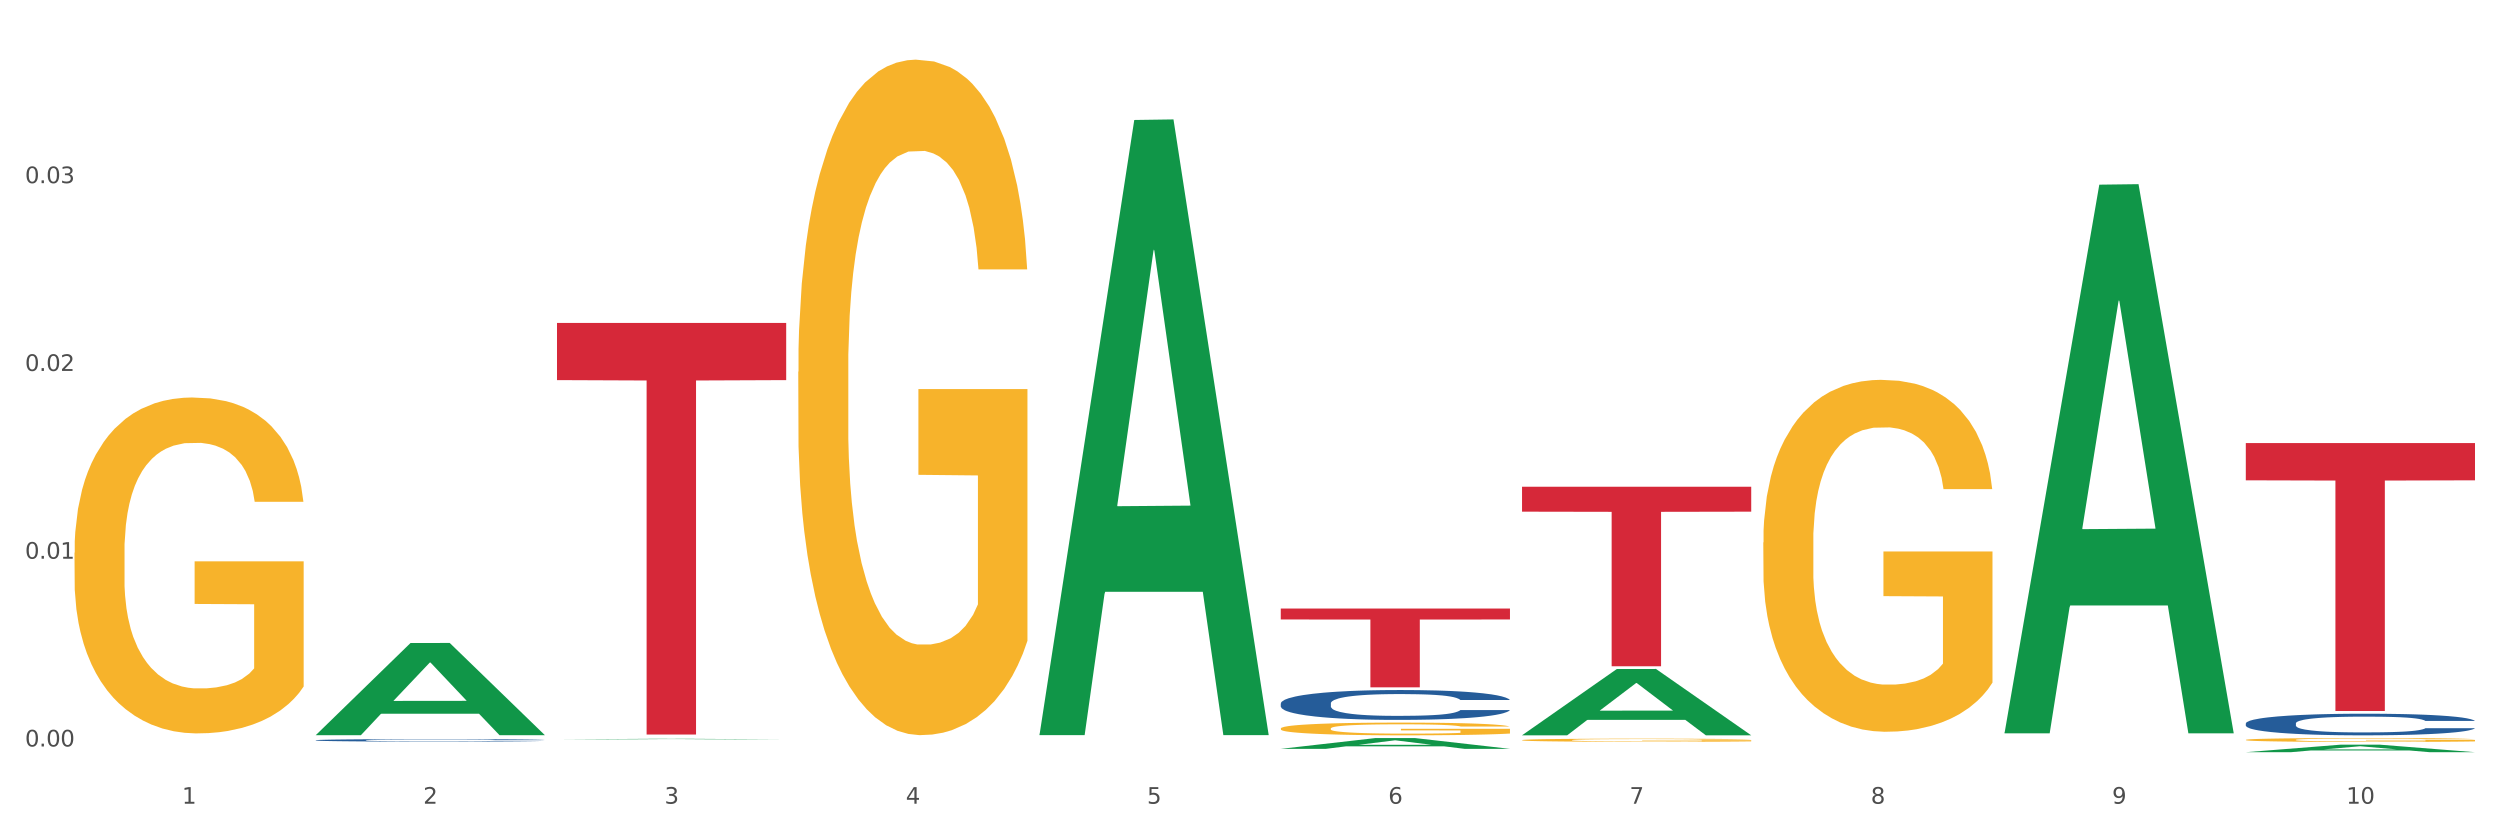
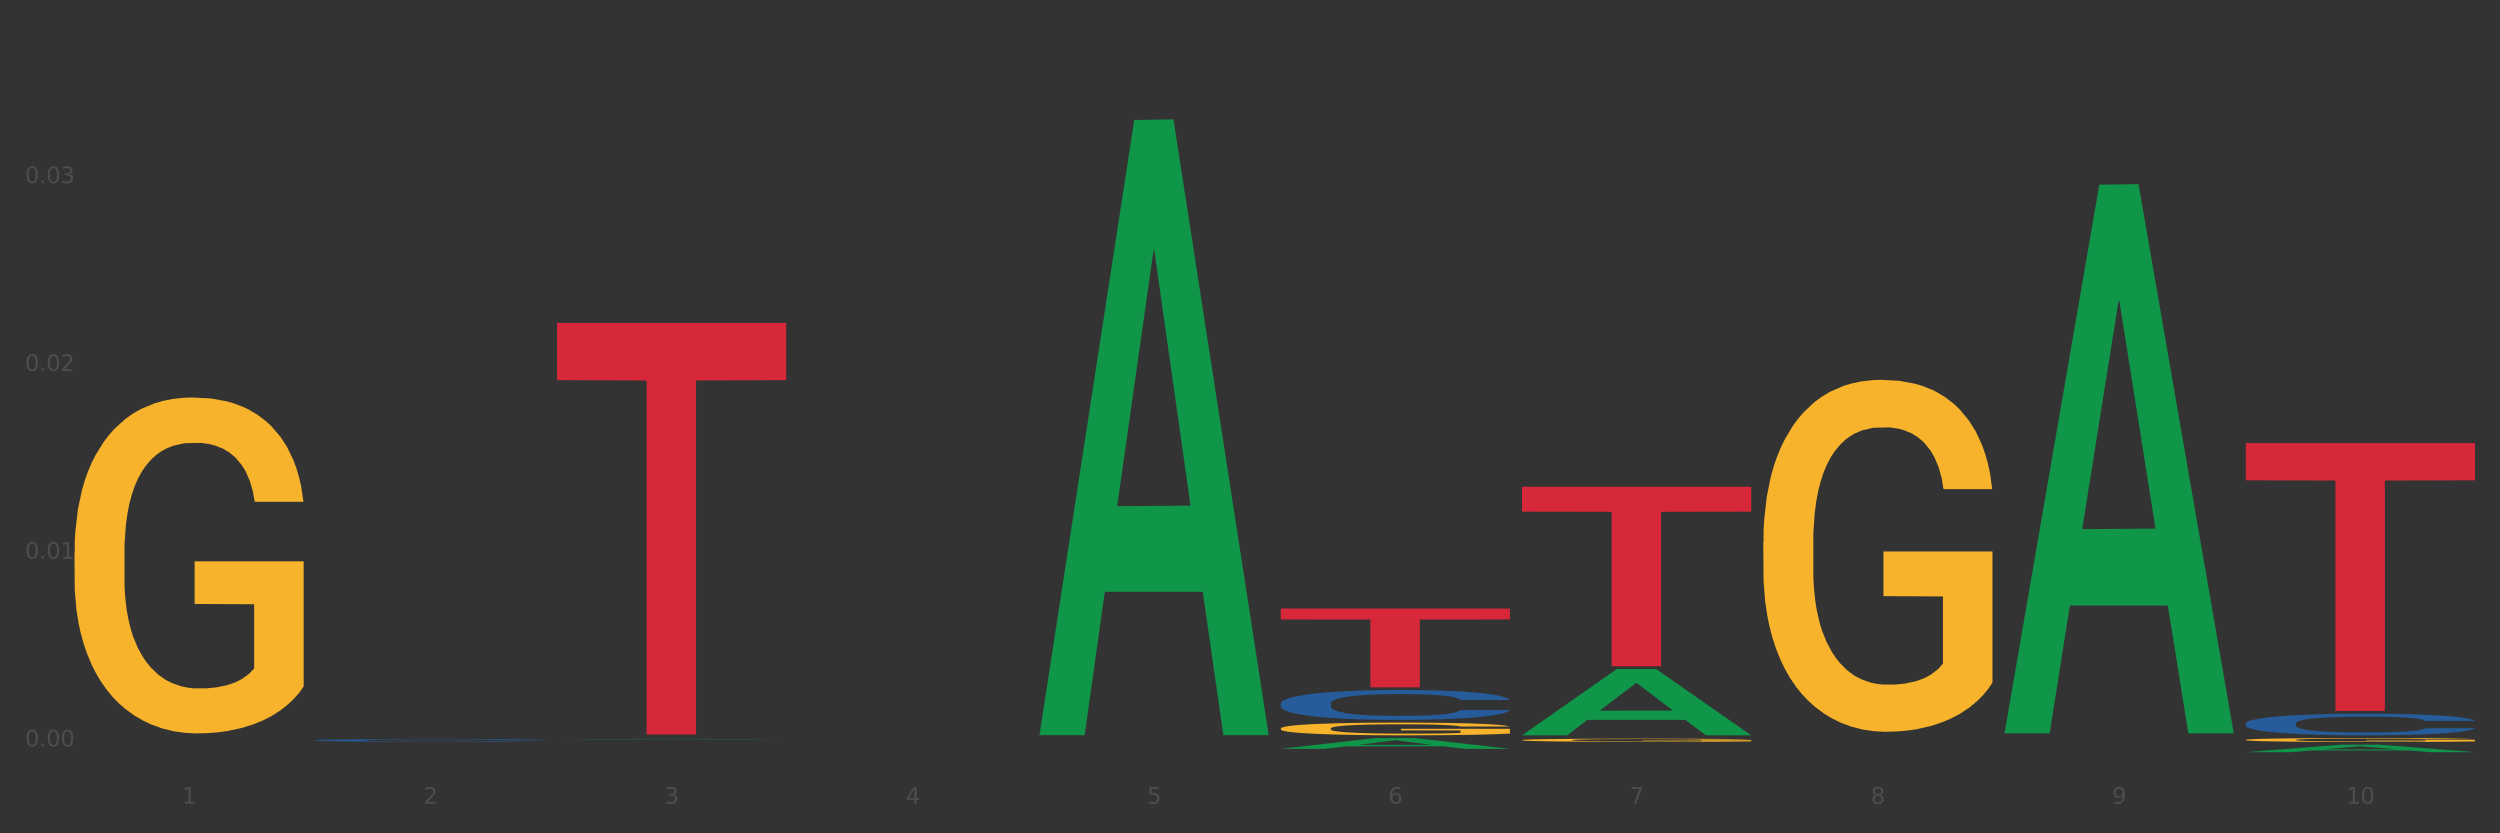
<svg xmlns="http://www.w3.org/2000/svg" xmlns:xlink="http://www.w3.org/1999/xlink" width="1080pt" height="360pt" viewBox="0 0 1080 360" version="1.1">
  <rect x="0" y="0" width="1080" height="360" fill="#333333" stroke="none" />
  <defs>
    <style type="text/css">*{stroke-linejoin: round; stroke-linecap: butt}</style>
  </defs>
  <g id="figure_1">
    <g id="patch_1">
-       <path d="M 0 360  L 1080 360  L 1080 0  L 0 0  z " style="fill: #ffffff; stroke: #ffffff; stroke-linejoin: miter" />
-     </g>
+       </g>
    <g id="axes_1">
      <g id="matplotlib.axis_1">
        <g id="xtick_1">
          <g id="text_1">
            <g style="fill: #4d4d4d" transform="translate(78.627 347.204) scale(0.096 -0.096)">
              <defs>
                <path id="DejaVuSans-31" d="M 794 531  L 1825 531  L 1825 4091  L 703 3866  L 703 4441  L 1819 4666  L 2450 4666  L 2450 531  L 3481 531  L 3481 0  L 794 0  L 794 531  z " transform="scale(0.016)" />
              </defs>
              <use xlink:href="#DejaVuSans-31" />
            </g>
          </g>
        </g>
        <g id="xtick_2">
          <g id="text_2">
            <g style="fill: #4d4d4d" transform="translate(182.851 347.204) scale(0.096 -0.096)">
              <defs>
                <path id="DejaVuSans-32" d="M 1228 531  L 3431 531  L 3431 0  L 469 0  L 469 531  Q 828 903 1448 1529  Q 2069 2156 2228 2338  Q 2531 2678 2651 2914  Q 2772 3150 2772 3378  Q 2772 3750 2511 3984  Q 2250 4219 1831 4219  Q 1534 4219 1204 4116  Q 875 4013 500 3803  L 500 4441  Q 881 4594 1212 4672  Q 1544 4750 1819 4750  Q 2544 4750 2975 4387  Q 3406 4025 3406 3419  Q 3406 3131 3298 2873  Q 3191 2616 2906 2266  Q 2828 2175 2409 1742  Q 1991 1309 1228 531  z " transform="scale(0.016)" />
              </defs>
              <use xlink:href="#DejaVuSans-32" />
            </g>
          </g>
        </g>
        <g id="xtick_3">
          <g id="text_3">
            <g style="fill: #4d4d4d" transform="translate(287.074 347.204) scale(0.096 -0.096)">
              <defs>
                <path id="DejaVuSans-33" d="M 2597 2516  Q 3050 2419 3304 2112  Q 3559 1806 3559 1356  Q 3559 666 3084 287  Q 2609 -91 1734 -91  Q 1441 -91 1130 -33  Q 819 25 488 141  L 488 750  Q 750 597 1062 519  Q 1375 441 1716 441  Q 2309 441 2620 675  Q 2931 909 2931 1356  Q 2931 1769 2642 2001  Q 2353 2234 1838 2234  L 1294 2234  L 1294 2753  L 1863 2753  Q 2328 2753 2575 2939  Q 2822 3125 2822 3475  Q 2822 3834 2567 4026  Q 2313 4219 1838 4219  Q 1578 4219 1281 4162  Q 984 4106 628 3988  L 628 4550  Q 988 4650 1302 4700  Q 1616 4750 1894 4750  Q 2613 4750 3031 4423  Q 3450 4097 3450 3541  Q 3450 3153 3228 2886  Q 3006 2619 2597 2516  z " transform="scale(0.016)" />
              </defs>
              <use xlink:href="#DejaVuSans-33" />
            </g>
          </g>
        </g>
        <g id="xtick_4">
          <g id="text_4">
            <g style="fill: #4d4d4d" transform="translate(391.298 347.204) scale(0.096 -0.096)">
              <defs>
                <path id="DejaVuSans-34" d="M 2419 4116  L 825 1625  L 2419 1625  L 2419 4116  z M 2253 4666  L 3047 4666  L 3047 1625  L 3713 1625  L 3713 1100  L 3047 1100  L 3047 0  L 2419 0  L 2419 1100  L 313 1100  L 313 1709  L 2253 4666  z " transform="scale(0.016)" />
              </defs>
              <use xlink:href="#DejaVuSans-34" />
            </g>
          </g>
        </g>
        <g id="xtick_5">
          <g id="text_5">
            <g style="fill: #4d4d4d" transform="translate(495.522 347.204) scale(0.096 -0.096)">
              <defs>
                <path id="DejaVuSans-35" d="M 691 4666  L 3169 4666  L 3169 4134  L 1269 4134  L 1269 2991  Q 1406 3038 1543 3061  Q 1681 3084 1819 3084  Q 2600 3084 3056 2656  Q 3513 2228 3513 1497  Q 3513 744 3044 326  Q 2575 -91 1722 -91  Q 1428 -91 1123 -41  Q 819 9 494 109  L 494 744  Q 775 591 1075 516  Q 1375 441 1709 441  Q 2250 441 2565 725  Q 2881 1009 2881 1497  Q 2881 1984 2565 2268  Q 2250 2553 1709 2553  Q 1456 2553 1204 2497  Q 953 2441 691 2322  L 691 4666  z " transform="scale(0.016)" />
              </defs>
              <use xlink:href="#DejaVuSans-35" />
            </g>
          </g>
        </g>
        <g id="xtick_6">
          <g id="text_6">
            <g style="fill: #4d4d4d" transform="translate(599.745 347.204) scale(0.096 -0.096)">
              <defs>
                <path id="DejaVuSans-36" d="M 2113 2584  Q 1688 2584 1439 2293  Q 1191 2003 1191 1497  Q 1191 994 1439 701  Q 1688 409 2113 409  Q 2538 409 2786 701  Q 3034 994 3034 1497  Q 3034 2003 2786 2293  Q 2538 2584 2113 2584  z M 3366 4563  L 3366 3988  Q 3128 4100 2886 4159  Q 2644 4219 2406 4219  Q 1781 4219 1451 3797  Q 1122 3375 1075 2522  Q 1259 2794 1537 2939  Q 1816 3084 2150 3084  Q 2853 3084 3261 2657  Q 3669 2231 3669 1497  Q 3669 778 3244 343  Q 2819 -91 2113 -91  Q 1303 -91 875 529  Q 447 1150 447 2328  Q 447 3434 972 4092  Q 1497 4750 2381 4750  Q 2619 4750 2861 4703  Q 3103 4656 3366 4563  z " transform="scale(0.016)" />
              </defs>
              <use xlink:href="#DejaVuSans-36" />
            </g>
          </g>
        </g>
        <g id="xtick_7">
          <g id="text_7">
            <g style="fill: #4d4d4d" transform="translate(703.969 347.204) scale(0.096 -0.096)">
              <defs>
                <path id="DejaVuSans-37" d="M 525 4666  L 3525 4666  L 3525 4397  L 1831 0  L 1172 0  L 2766 4134  L 525 4134  L 525 4666  z " transform="scale(0.016)" />
              </defs>
              <use xlink:href="#DejaVuSans-37" />
            </g>
          </g>
        </g>
        <g id="xtick_8">
          <g id="text_8">
            <g style="fill: #4d4d4d" transform="translate(808.193 347.204) scale(0.096 -0.096)">
              <defs>
-                 <path id="DejaVuSans-38" d="M 2034 2216  Q 1584 2216 1326 1975  Q 1069 1734 1069 1313  Q 1069 891 1326 650  Q 1584 409 2034 409  Q 2484 409 2743 651  Q 3003 894 3003 1313  Q 3003 1734 2745 1975  Q 2488 2216 2034 2216  z M 1403 2484  Q 997 2584 770 2862  Q 544 3141 544 3541  Q 544 4100 942 4425  Q 1341 4750 2034 4750  Q 2731 4750 3128 4425  Q 3525 4100 3525 3541  Q 3525 3141 3298 2862  Q 3072 2584 2669 2484  Q 3125 2378 3379 2068  Q 3634 1759 3634 1313  Q 3634 634 3220 271  Q 2806 -91 2034 -91  Q 1263 -91 848 271  Q 434 634 434 1313  Q 434 1759 690 2068  Q 947 2378 1403 2484  z M 1172 3481  Q 1172 3119 1398 2916  Q 1625 2713 2034 2713  Q 2441 2713 2670 2916  Q 2900 3119 2900 3481  Q 2900 3844 2670 4047  Q 2441 4250 2034 4250  Q 1625 4250 1398 4047  Q 1172 3844 1172 3481  z " transform="scale(0.016)" />
+                 <path id="DejaVuSans-38" d="M 2034 2216  Q 1584 2216 1326 1975  Q 1069 1734 1069 1313  Q 1069 891 1326 650  Q 1584 409 2034 409  Q 2484 409 2743 651  Q 3003 894 3003 1313  Q 3003 1734 2745 1975  Q 2488 2216 2034 2216  M 1403 2484  Q 997 2584 770 2862  Q 544 3141 544 3541  Q 544 4100 942 4425  Q 1341 4750 2034 4750  Q 2731 4750 3128 4425  Q 3525 4100 3525 3541  Q 3525 3141 3298 2862  Q 3072 2584 2669 2484  Q 3125 2378 3379 2068  Q 3634 1759 3634 1313  Q 3634 634 3220 271  Q 2806 -91 2034 -91  Q 1263 -91 848 271  Q 434 634 434 1313  Q 434 1759 690 2068  Q 947 2378 1403 2484  z M 1172 3481  Q 1172 3119 1398 2916  Q 1625 2713 2034 2713  Q 2441 2713 2670 2916  Q 2900 3119 2900 3481  Q 2900 3844 2670 4047  Q 2441 4250 2034 4250  Q 1625 4250 1398 4047  Q 1172 3844 1172 3481  z " transform="scale(0.016)" />
              </defs>
              <use xlink:href="#DejaVuSans-38" />
            </g>
          </g>
        </g>
        <g id="xtick_9">
          <g id="text_9">
            <g style="fill: #4d4d4d" transform="translate(912.416 347.204) scale(0.096 -0.096)">
              <defs>
                <path id="DejaVuSans-39" d="M 703 97  L 703 672  Q 941 559 1184 500  Q 1428 441 1663 441  Q 2288 441 2617 861  Q 2947 1281 2994 2138  Q 2813 1869 2534 1725  Q 2256 1581 1919 1581  Q 1219 1581 811 2004  Q 403 2428 403 3163  Q 403 3881 828 4315  Q 1253 4750 1959 4750  Q 2769 4750 3195 4129  Q 3622 3509 3622 2328  Q 3622 1225 3098 567  Q 2575 -91 1691 -91  Q 1453 -91 1209 -44  Q 966 3 703 97  z M 1959 2075  Q 2384 2075 2632 2365  Q 2881 2656 2881 3163  Q 2881 3666 2632 3958  Q 2384 4250 1959 4250  Q 1534 4250 1286 3958  Q 1038 3666 1038 3163  Q 1038 2656 1286 2365  Q 1534 2075 1959 2075  z " transform="scale(0.016)" />
              </defs>
              <use xlink:href="#DejaVuSans-39" />
            </g>
          </g>
        </g>
        <g id="xtick_10">
          <g id="text_10">
            <g style="fill: #4d4d4d" transform="translate(1013.586 347.204) scale(0.096 -0.096)">
              <defs>
                <path id="DejaVuSans-30" d="M 2034 4250  Q 1547 4250 1301 3770  Q 1056 3291 1056 2328  Q 1056 1369 1301 889  Q 1547 409 2034 409  Q 2525 409 2770 889  Q 3016 1369 3016 2328  Q 3016 3291 2770 3770  Q 2525 4250 2034 4250  z M 2034 4750  Q 2819 4750 3233 4129  Q 3647 3509 3647 2328  Q 3647 1150 3233 529  Q 2819 -91 2034 -91  Q 1250 -91 836 529  Q 422 1150 422 2328  Q 422 3509 836 4129  Q 1250 4750 2034 4750  z " transform="scale(0.016)" />
              </defs>
              <use xlink:href="#DejaVuSans-31" />
              <use xlink:href="#DejaVuSans-30" transform="translate(63.623 0)" />
            </g>
          </g>
        </g>
        <g id="xtick_11" />
        <g id="xtick_12" />
        <g id="xtick_13" />
        <g id="xtick_14" />
        <g id="xtick_15" />
        <g id="xtick_16" />
        <g id="xtick_17" />
        <g id="xtick_18" />
        <g id="xtick_19" />
      </g>
      <g id="matplotlib.axis_2">
        <g id="ytick_1">
          <g id="text_11">
            <g style="fill: #4d4d4d" transform="translate(10.8 322.481) scale(0.096 -0.096)">
              <defs>
                <path id="DejaVuSans-2e" d="M 684 794  L 1344 794  L 1344 0  L 684 0  L 684 794  z " transform="scale(0.016)" />
              </defs>
              <use xlink:href="#DejaVuSans-30" />
              <use xlink:href="#DejaVuSans-2e" transform="translate(63.623 0)" />
              <use xlink:href="#DejaVuSans-30" transform="translate(95.41 0)" />
              <use xlink:href="#DejaVuSans-30" transform="translate(159.033 0)" />
            </g>
          </g>
        </g>
        <g id="ytick_2">
          <g id="text_12">
            <g style="fill: #4d4d4d" transform="translate(10.8 241.363) scale(0.096 -0.096)">
              <use xlink:href="#DejaVuSans-30" />
              <use xlink:href="#DejaVuSans-2e" transform="translate(63.623 0)" />
              <use xlink:href="#DejaVuSans-30" transform="translate(95.41 0)" />
              <use xlink:href="#DejaVuSans-31" transform="translate(159.033 0)" />
            </g>
          </g>
        </g>
        <g id="ytick_3">
          <g id="text_13">
            <g style="fill: #4d4d4d" transform="translate(10.8 160.245) scale(0.096 -0.096)">
              <use xlink:href="#DejaVuSans-30" />
              <use xlink:href="#DejaVuSans-2e" transform="translate(63.623 0)" />
              <use xlink:href="#DejaVuSans-30" transform="translate(95.41 0)" />
              <use xlink:href="#DejaVuSans-32" transform="translate(159.033 0)" />
            </g>
          </g>
        </g>
        <g id="ytick_4">
          <g id="text_14">
            <g style="fill: #4d4d4d" transform="translate(10.8 79.127) scale(0.096 -0.096)">
              <use xlink:href="#DejaVuSans-30" />
              <use xlink:href="#DejaVuSans-2e" transform="translate(63.623 0)" />
              <use xlink:href="#DejaVuSans-30" transform="translate(95.41 0)" />
              <use xlink:href="#DejaVuSans-33" transform="translate(159.033 0)" />
            </g>
          </g>
        </g>
        <g id="ytick_5" />
        <g id="ytick_6" />
        <g id="ytick_7" />
        <g id="ytick_8" />
      </g>
      <g id="PolyCollection_1">
-         <path d="M 136.399 317.543  L 136.501 317.505  L 177.331 277.789  L 194.275 277.752  L 235.411 317.618  L 215.813 317.618  L 206.932 308.334  L 164.775 308.334  L 164.469 308.484  L 155.895 317.618  L 136.399 317.618  L 136.399 317.543  L 170.083 302.794  L 201.624 302.757  L 186.007 286.249  L 185.803 286.174  L 185.599 286.286  L 169.981 302.757  L 170.083 302.794  L 136.399 317.543  z " clip-path="url(#p97925fa25b)" style="fill: #109648" />
        <path d="M 553.293 314.706  L 553.41 314.701  L 553.41 314.521  L 553.644 314.365  L 554.813 313.989  L 556.566 313.678  L 557.852 313.512  L 559.138 313.377  L 560.658 313.241  L 562.528 313.101  L 565.918 312.895  L 568.022 312.79  L 570.594 312.679  L 575.27 312.519  L 578.66 312.428  L 582.167 312.353  L 587.895 312.263  L 591.636 312.223  L 595.61 312.193  L 600.403 312.172  L 604.027 312.167  L 611.976 312.183  L 618.756 312.228  L 622.029 312.263  L 626.237 312.323  L 628.458 312.363  L 632.082 312.443  L 635.823 312.549  L 638.395 312.639  L 642.252 312.81  L 645.175 312.98  L 647.863 313.191  L 649.266 313.337  L 650.318 313.472  L 651.253 313.628  L 652.189 313.873  L 631.147 313.873  L 630.329 313.698  L 629.043 313.532  L 627.173 313.372  L 625.536 313.271  L 622.73 313.146  L 620.159 313.066  L 617.47 313.005  L 614.197 312.955  L 611.625 312.93  L 608.001 312.91  L 600.87 312.915  L 596.078 312.955  L 592.805 313.005  L 590.7 313.051  L 588.83 313.101  L 586.726 313.171  L 584.271 313.276  L 582.518 313.372  L 580.764 313.492  L 579.361 313.613  L 578.075 313.753  L 577.023 313.904  L 576.205 314.059  L 575.504 314.25  L 574.919 314.566  L 574.919 315.253  L 575.153 315.409  L 575.737 315.615  L 576.439 315.77  L 577.608 315.956  L 578.66 316.081  L 580.647 316.262  L 582.868 316.412  L 584.622 316.508  L 586.375 316.588  L 589.415 316.698  L 592.805 316.789  L 595.727 316.844  L 599.702 316.894  L 602.39 316.914  L 604.728 316.924  L 610.456 316.924  L 614.548 316.909  L 619.107 316.874  L 622.613 316.829  L 625.536 316.774  L 628.809 316.683  L 630.913 316.598  L 630.913 315.549  L 605.196 315.544  L 605.196 314.847  L 652.306 314.847  L 652.306 316.894  L 650.318 316.999  L 648.097 317.095  L 645.759 317.18  L 642.252 317.285  L 638.044 317.386  L 634.303 317.456  L 630.329 317.516  L 625.653 317.571  L 619.574 317.622  L 615.833 317.642  L 611.158 317.657  L 605.663 317.662  L 600.87 317.652  L 596.195 317.627  L 591.285 317.582  L 586.492 317.516  L 582.868 317.451  L 579.244 317.371  L 575.387 317.265  L 572.347 317.165  L 570.009 317.075  L 567.438 316.959  L 564.632 316.809  L 562.528 316.673  L 560.658 316.533  L 558.67 316.352  L 557.268 316.197  L 555.865 316.001  L 555.047 315.855  L 554.111 315.63  L 553.41 315.314  L 553.293 314.706  z " clip-path="url(#p97925fa25b)" style="fill: #f7b32b" />
        <path d="M 657.517 319.73  L 657.634 319.728  L 657.634 319.684  L 657.867 319.645  L 659.036 319.553  L 660.79 319.476  L 662.076 319.435  L 663.362 319.402  L 664.881 319.368  L 666.752 319.334  L 670.142 319.283  L 672.246 319.257  L 674.818 319.23  L 679.493 319.19  L 682.884 319.168  L 686.39 319.149  L 692.118 319.127  L 695.859 319.117  L 699.834 319.11  L 704.627 319.105  L 708.25 319.104  L 716.199 319.107  L 722.979 319.118  L 726.253 319.127  L 730.461 319.142  L 732.682 319.152  L 736.306 319.172  L 740.047 319.198  L 742.618 319.22  L 746.476 319.262  L 749.398 319.304  L 752.087 319.356  L 753.49 319.392  L 754.542 319.425  L 755.477 319.464  L 756.412 319.524  L 735.371 319.524  L 734.552 319.481  L 733.266 319.44  L 731.396 319.4  L 729.76 319.376  L 726.954 319.345  L 724.382 319.325  L 721.694 319.31  L 718.42 319.298  L 715.849 319.292  L 712.225 319.287  L 705.094 319.288  L 700.301 319.298  L 697.028 319.31  L 694.924 319.321  L 693.054 319.334  L 690.949 319.351  L 688.495 319.377  L 686.741 319.4  L 684.988 319.43  L 683.585 319.46  L 682.299 319.494  L 681.247 319.532  L 680.429 319.57  L 679.727 319.617  L 679.143 319.695  L 679.143 319.864  L 679.377 319.903  L 679.961 319.953  L 680.662 319.992  L 681.831 320.038  L 682.884 320.068  L 684.871 320.113  L 687.092 320.15  L 688.845 320.174  L 690.599 320.193  L 693.638 320.221  L 697.028 320.243  L 699.951 320.257  L 703.925 320.269  L 706.614 320.274  L 708.952 320.276  L 714.68 320.276  L 718.771 320.273  L 723.33 320.264  L 726.837 320.253  L 729.76 320.239  L 733.033 320.217  L 735.137 320.196  L 735.137 319.937  L 709.419 319.936  L 709.419 319.764  L 756.529 319.764  L 756.529 320.269  L 754.542 320.295  L 752.321 320.318  L 749.983 320.339  L 746.476 320.365  L 742.268 320.39  L 738.527 320.407  L 734.552 320.422  L 729.876 320.436  L 723.798 320.448  L 720.057 320.453  L 715.381 320.457  L 709.887 320.458  L 705.094 320.456  L 700.418 320.45  L 695.508 320.438  L 690.716 320.422  L 687.092 320.406  L 683.468 320.386  L 679.61 320.36  L 676.571 320.336  L 674.233 320.313  L 671.661 320.285  L 668.856 320.248  L 666.752 320.214  L 664.881 320.18  L 662.894 320.135  L 661.491 320.097  L 660.088 320.049  L 659.27 320.013  L 658.335 319.957  L 657.634 319.879  L 657.517 319.73  z " clip-path="url(#p97925fa25b)" style="fill: #f7b32b" />
        <path d="M 761.74 234.343  L 761.857 234.204  L 761.857 229.206  L 762.091 224.901  L 763.26 214.487  L 765.013 205.878  L 766.299 201.296  L 767.585 197.547  L 769.105 193.798  L 770.975 189.91  L 774.365 184.217  L 776.469 181.302  L 779.041 178.247  L 783.717 173.803  L 787.107 171.304  L 790.614 169.221  L 796.342 166.722  L 800.083 165.611  L 804.057 164.778  L 808.85 164.223  L 812.474 164.084  L 820.423 164.5  L 827.203 165.75  L 830.476 166.722  L 834.685 168.388  L 836.906 169.499  L 840.529 171.721  L 844.27 174.637  L 846.842 177.136  L 850.7 181.857  L 853.622 186.578  L 856.311 192.41  L 857.713 196.436  L 858.766 200.185  L 859.701 204.49  L 860.636 211.294  L 839.594 211.294  L 838.776 206.434  L 837.49 201.852  L 835.62 197.408  L 833.983 194.631  L 831.178 191.16  L 828.606 188.938  L 825.917 187.272  L 822.644 185.884  L 820.072 185.189  L 816.448 184.634  L 809.318 184.773  L 804.525 185.884  L 801.252 187.272  L 799.148 188.522  L 797.277 189.91  L 795.173 191.854  L 792.718 194.77  L 790.965 197.408  L 789.211 200.741  L 787.809 204.073  L 786.523 207.961  L 785.471 212.127  L 784.652 216.431  L 783.951 221.708  L 783.366 230.455  L 783.366 249.478  L 783.6 253.782  L 784.185 259.475  L 784.886 263.78  L 786.055 268.917  L 787.107 272.389  L 789.094 277.387  L 791.315 281.553  L 793.069 284.191  L 794.822 286.413  L 797.862 289.467  L 801.252 291.967  L 804.174 293.494  L 808.149 294.883  L 810.837 295.438  L 813.175 295.716  L 818.903 295.716  L 822.995 295.299  L 827.554 294.327  L 831.061 293.078  L 833.983 291.55  L 837.256 289.051  L 839.36 286.69  L 839.36 257.67  L 813.643 257.531  L 813.643 238.231  L 860.753 238.231  L 860.753 294.883  L 858.766 297.799  L 856.544 300.437  L 854.206 302.797  L 850.7 305.713  L 846.491 308.49  L 842.751 310.434  L 838.776 312.1  L 834.1 313.628  L 828.021 315.016  L 824.281 315.572  L 819.605 315.988  L 814.111 316.127  L 809.318 315.849  L 804.642 315.155  L 799.732 313.905  L 794.939 312.1  L 791.315 310.295  L 787.692 308.074  L 783.834 305.158  L 780.795 302.381  L 778.457 299.881  L 775.885 296.688  L 773.079 292.522  L 770.975 288.773  L 769.105 284.885  L 767.118 279.887  L 765.715 275.582  L 764.312 270.167  L 763.494 266.14  L 762.559 259.892  L 761.857 251.144  L 761.74 234.343  z " clip-path="url(#p97925fa25b)" style="fill: #f7b32b" />
        <path d="M 970.188 319.616  L 970.304 319.614  L 970.304 319.559  L 970.538 319.511  L 971.707 319.395  L 973.461 319.299  L 974.747 319.248  L 976.032 319.207  L 977.552 319.165  L 979.422 319.122  L 982.813 319.058  L 984.917 319.026  L 987.488 318.992  L 992.164 318.942  L 995.554 318.914  L 999.061 318.891  L 1004.789 318.863  L 1008.53 318.851  L 1012.505 318.842  L 1017.297 318.836  L 1020.921 318.834  L 1028.87 318.839  L 1035.65 318.853  L 1038.923 318.863  L 1043.132 318.882  L 1045.353 318.894  L 1048.977 318.919  L 1052.717 318.952  L 1055.289 318.979  L 1059.147 319.032  L 1062.069 319.084  L 1064.758 319.149  L 1066.161 319.194  L 1067.213 319.236  L 1068.148 319.284  L 1069.083 319.36  L 1048.041 319.36  L 1047.223 319.305  L 1045.937 319.254  L 1044.067 319.205  L 1042.43 319.174  L 1039.625 319.135  L 1037.053 319.111  L 1034.364 319.092  L 1031.091 319.077  L 1028.52 319.069  L 1024.896 319.063  L 1017.765 319.064  L 1012.972 319.077  L 1009.699 319.092  L 1007.595 319.106  L 1005.724 319.122  L 1003.62 319.143  L 1001.165 319.176  L 999.412 319.205  L 997.659 319.242  L 996.256 319.279  L 994.97 319.322  L 993.918 319.369  L 993.1 319.417  L 992.398 319.475  L 991.814 319.573  L 991.814 319.784  L 992.047 319.832  L 992.632 319.896  L 993.333 319.944  L 994.502 320.001  L 995.554 320.039  L 997.542 320.095  L 999.763 320.141  L 1001.516 320.171  L 1003.27 320.196  L 1006.309 320.23  L 1009.699 320.257  L 1012.621 320.274  L 1016.596 320.29  L 1019.285 320.296  L 1021.623 320.299  L 1027.351 320.299  L 1031.442 320.294  L 1036.001 320.284  L 1039.508 320.27  L 1042.43 320.253  L 1045.704 320.225  L 1047.808 320.199  L 1047.808 319.876  L 1022.09 319.874  L 1022.09 319.659  L 1069.2 319.659  L 1069.2 320.29  L 1067.213 320.322  L 1064.992 320.352  L 1062.654 320.378  L 1059.147 320.41  L 1054.938 320.441  L 1051.198 320.463  L 1047.223 320.481  L 1042.547 320.498  L 1036.469 320.514  L 1032.728 320.52  L 1028.052 320.525  L 1022.558 320.526  L 1017.765 320.523  L 1013.089 320.515  L 1008.179 320.502  L 1003.387 320.481  L 999.763 320.461  L 996.139 320.437  L 992.281 320.404  L 989.242 320.373  L 986.904 320.345  L 984.332 320.31  L 981.527 320.264  L 979.422 320.222  L 977.552 320.179  L 975.565 320.123  L 974.162 320.075  L 972.759 320.015  L 971.941 319.97  L 971.006 319.9  L 970.304 319.803  L 970.188 319.616  z " clip-path="url(#p97925fa25b)" style="fill: #f7b32b" />
        <path d="M 970.188 312.518  L 970.305 312.509  L 970.305 312.27  L 970.656 311.946  L 971.943 311.349  L 973.582 310.897  L 976.39 310.368  L 977.912 310.146  L 979.902 309.899  L 983.998 309.498  L 988.679 309.157  L 991.956 308.969  L 994.414 308.85  L 999.915 308.636  L 1003.075 308.543  L 1006.352 308.466  L 1009.161 308.415  L 1013.842 308.355  L 1017.587 308.329  L 1021.917 308.321  L 1025.546 308.329  L 1030.344 308.363  L 1037.366 308.466  L 1040.058 308.526  L 1043.686 308.628  L 1047.431 308.764  L 1050.474 308.901  L 1053.985 309.097  L 1057.613 309.353  L 1061.125 309.677  L 1063.582 309.976  L 1065.572 310.291  L 1067.327 310.675  L 1068.615 311.093  L 1069.2 311.443  L 1047.782 311.443  L 1047.197 311.127  L 1046.027 310.786  L 1044.857 310.556  L 1043.569 310.368  L 1041.58 310.155  L 1039.824 310.018  L 1036.898 309.856  L 1034.206 309.754  L 1031.983 309.694  L 1029.291 309.643  L 1023.556 309.592  L 1019.46 309.592  L 1016.885 309.609  L 1013.725 309.652  L 1011.033 309.711  L 1007.873 309.814  L 1005.415 309.925  L 1002.958 310.07  L 1001.553 310.172  L 999.447 310.36  L 998.042 310.513  L 996.17 310.778  L 995.116 310.965  L 993.244 311.452  L 992.424 311.81  L 992.073 312.057  L 991.839 312.33  L 991.839 313.661  L 992.541 314.258  L 993.127 314.514  L 994.063 314.804  L 995.818 315.179  L 998.393 315.546  L 1001.085 315.811  L 1003.309 315.973  L 1005.415 316.092  L 1007.522 316.186  L 1010.097 316.271  L 1012.203 316.322  L 1015.363 316.374  L 1019.109 316.399  L 1022.035 316.399  L 1028.003 316.357  L 1030.695 316.314  L 1033.27 316.254  L 1036.079 316.16  L 1038.303 316.058  L 1039.59 315.981  L 1041.697 315.819  L 1043.335 315.649  L 1044.739 315.452  L 1045.676 315.282  L 1046.729 315.026  L 1047.548 314.736  L 1047.782 314.582  L 1069.2 314.582  L 1068.732 314.889  L 1067.913 315.188  L 1066.274 315.589  L 1064.987 315.819  L 1062.997 316.101  L 1060.89 316.34  L 1057.965 316.604  L 1055.273 316.8  L 1052.464 316.971  L 1049.421 317.124  L 1043.92 317.338  L 1041.931 317.397  L 1037.717 317.5  L 1034.44 317.559  L 1029.642 317.619  L 1024.726 317.653  L 1019.577 317.662  L 1015.012 317.645  L 1009.98 317.594  L 1006.82 317.542  L 1003.309 317.466  L 999.212 317.346  L 995.35 317.201  L 991.722 317.031  L 988.328 316.834  L 985.168 316.613  L 981.072 316.246  L 978.029 315.887  L 975.805 315.555  L 974.284 315.273  L 972.762 314.915  L 971.943 314.668  L 970.656 314.07  L 970.188 313.516  L 970.188 312.518  z " clip-path="url(#p97925fa25b)" style="fill: #255c99" />
        <path d="M 553.293 303.889  L 553.41 303.877  L 553.41 303.547  L 553.761 303.099  L 555.049 302.274  L 556.687 301.649  L 559.496 300.919  L 561.017 300.612  L 563.007 300.27  L 567.103 299.717  L 571.785 299.245  L 575.062 298.986  L 577.52 298.821  L 583.02 298.526  L 586.18 298.397  L 589.457 298.291  L 592.266 298.22  L 596.948 298.137  L 600.693 298.102  L 605.023 298.09  L 608.651 298.102  L 613.45 298.149  L 620.472 298.291  L 623.164 298.373  L 626.792 298.514  L 630.537 298.703  L 633.58 298.892  L 637.091 299.163  L 640.719 299.516  L 644.23 299.964  L 646.688 300.377  L 648.677 300.813  L 650.433 301.343  L 651.72 301.92  L 652.306 302.404  L 630.888 302.404  L 630.303 301.968  L 629.132 301.496  L 627.962 301.178  L 626.675 300.919  L 624.685 300.624  L 622.929 300.435  L 620.004 300.212  L 617.312 300.07  L 615.088 299.988  L 612.396 299.917  L 606.661 299.846  L 602.565 299.846  L 599.99 299.87  L 596.83 299.929  L 594.139 300.011  L 590.979 300.153  L 588.521 300.306  L 586.063 300.506  L 584.659 300.648  L 582.552 300.907  L 581.148 301.119  L 579.275 301.484  L 578.222 301.744  L 576.349 302.415  L 575.53 302.91  L 575.179 303.252  L 574.945 303.629  L 574.945 305.468  L 575.647 306.293  L 576.232 306.646  L 577.168 307.047  L 578.924 307.566  L 581.499 308.072  L 584.191 308.438  L 586.414 308.662  L 588.521 308.827  L 590.628 308.956  L 593.202 309.074  L 595.309 309.145  L 598.469 309.216  L 602.214 309.251  L 605.14 309.251  L 611.109 309.192  L 613.801 309.133  L 616.375 309.051  L 619.184 308.921  L 621.408 308.779  L 622.695 308.673  L 624.802 308.45  L 626.441 308.214  L 627.845 307.943  L 628.781 307.707  L 629.835 307.353  L 630.654 306.953  L 630.888 306.741  L 652.306 306.741  L 651.837 307.165  L 651.018 307.577  L 649.38 308.131  L 648.092 308.45  L 646.103 308.838  L 643.996 309.168  L 641.07 309.534  L 638.378 309.805  L 635.569 310.041  L 632.526 310.253  L 627.026 310.547  L 625.036 310.63  L 620.823 310.771  L 617.546 310.854  L 612.747 310.936  L 607.832 310.983  L 602.682 310.995  L 598.118 310.972  L 593.085 310.901  L 589.925 310.83  L 586.414 310.724  L 582.318 310.559  L 578.456 310.359  L 574.828 310.123  L 571.434 309.852  L 568.274 309.546  L 564.177 309.039  L 561.135 308.544  L 558.911 308.084  L 557.389 307.695  L 555.868 307.2  L 555.049 306.858  L 553.761 306.034  L 553.293 305.267  L 553.293 303.889  z " clip-path="url(#p97925fa25b)" style="fill: #255c99" />
        <path d="M 136.399 319.777  L 136.516 319.776  L 136.516 319.749  L 136.867 319.711  L 138.154 319.642  L 139.793 319.59  L 142.602 319.529  L 144.123 319.503  L 146.113 319.475  L 150.209 319.428  L 154.89 319.389  L 158.167 319.367  L 160.625 319.353  L 166.126 319.329  L 169.286 319.318  L 172.563 319.309  L 175.372 319.303  L 180.053 319.296  L 183.798 319.293  L 188.129 319.292  L 191.757 319.293  L 196.555 319.297  L 203.577 319.309  L 206.269 319.316  L 209.897 319.328  L 213.642 319.344  L 216.685 319.359  L 220.196 319.382  L 223.824 319.412  L 227.336 319.449  L 229.793 319.484  L 231.783 319.52  L 233.538 319.564  L 234.826 319.613  L 235.411 319.653  L 213.993 319.653  L 213.408 319.617  L 212.238 319.577  L 211.068 319.551  L 209.78 319.529  L 207.791 319.504  L 206.035 319.488  L 203.109 319.47  L 200.417 319.458  L 198.194 319.451  L 195.502 319.445  L 189.767 319.439  L 185.671 319.439  L 183.096 319.441  L 179.936 319.446  L 177.244 319.453  L 174.084 319.465  L 171.626 319.478  L 169.169 319.494  L 167.764 319.506  L 165.658 319.528  L 164.253 319.546  L 162.381 319.576  L 161.327 319.598  L 159.455 319.654  L 158.635 319.696  L 158.284 319.724  L 158.05 319.756  L 158.05 319.909  L 158.752 319.978  L 159.338 320.008  L 160.274 320.042  L 162.029 320.085  L 164.604 320.127  L 167.296 320.158  L 169.52 320.177  L 171.626 320.19  L 173.733 320.201  L 176.308 320.211  L 178.415 320.217  L 181.575 320.223  L 185.32 320.226  L 188.246 320.226  L 194.214 320.221  L 196.906 320.216  L 199.481 320.209  L 202.29 320.198  L 204.514 320.186  L 205.801 320.178  L 207.908 320.159  L 209.546 320.139  L 210.951 320.116  L 211.887 320.097  L 212.94 320.067  L 213.759 320.034  L 213.993 320.016  L 235.411 320.016  L 234.943 320.051  L 234.124 320.086  L 232.485 320.132  L 231.198 320.159  L 229.208 320.191  L 227.102 320.219  L 224.176 320.25  L 221.484 320.272  L 218.675 320.292  L 215.632 320.31  L 210.131 320.334  L 208.142 320.341  L 203.928 320.353  L 200.651 320.36  L 195.853 320.367  L 190.937 320.371  L 185.788 320.372  L 181.223 320.37  L 176.191 320.364  L 173.031 320.358  L 169.52 320.349  L 165.424 320.335  L 161.561 320.319  L 157.933 320.299  L 154.539 320.276  L 151.379 320.251  L 147.283 320.208  L 144.24 320.167  L 142.016 320.128  L 140.495 320.096  L 138.973 320.054  L 138.154 320.026  L 136.867 319.957  L 136.399 319.893  L 136.399 319.777  z " clip-path="url(#p97925fa25b)" style="fill: #255c99" />
        <path d="M 240.622 139.494  L 339.635 139.494  L 339.635 164.204  L 300.687 164.371  L 300.687 317.304  L 279.336 317.304  L 279.336 164.371  L 240.622 164.204  L 240.622 139.661  L 240.622 139.494  z " clip-path="url(#p97925fa25b)" style="fill: #d62839" />
        <path d="M 553.293 262.884  L 652.306 262.884  L 652.306 267.614  L 613.358 267.646  L 613.358 296.918  L 592.006 296.918  L 592.006 267.646  L 553.293 267.614  L 553.293 262.916  L 553.293 262.884  z " clip-path="url(#p97925fa25b)" style="fill: #d62839" />
        <path d="M 657.517 210.263  L 756.529 210.263  L 756.529 221.041  L 717.581 221.114  L 717.581 287.82  L 696.23 287.82  L 696.23 221.114  L 657.517 221.041  L 657.517 210.336  L 657.517 210.263  z " clip-path="url(#p97925fa25b)" style="fill: #d62839" />
        <path d="M 970.188 191.409  L 1069.2 191.409  L 1069.2 207.493  L 1030.252 207.602  L 1030.252 307.149  L 1008.901 307.149  L 1008.901 207.602  L 970.188 207.493  L 970.188 191.518  L 970.188 191.409  z " clip-path="url(#p97925fa25b)" style="fill: #d62839" />
-         <path d="M 344.846 160.615  L 344.963 160.349  L 344.963 150.754  L 345.197 142.493  L 346.366 122.504  L 348.119 105.98  L 349.405 97.185  L 350.691 89.989  L 352.21 82.793  L 354.081 75.331  L 357.471 64.404  L 359.575 58.807  L 362.147 52.944  L 366.823 44.415  L 370.213 39.618  L 373.72 35.621  L 379.448 30.823  L 383.188 28.691  L 387.163 27.092  L 391.956 26.026  L 395.579 25.759  L 403.529 26.559  L 410.309 28.958  L 413.582 30.823  L 417.79 34.021  L 420.011 36.154  L 423.635 40.418  L 427.376 46.015  L 429.947 50.812  L 433.805 59.873  L 436.728 68.935  L 439.416 80.128  L 440.819 87.857  L 441.871 95.053  L 442.806 103.315  L 443.741 116.374  L 422.7 116.374  L 421.882 107.046  L 420.596 98.251  L 418.725 89.723  L 417.089 84.393  L 414.283 77.73  L 411.711 73.465  L 409.023 70.267  L 405.75 67.602  L 403.178 66.27  L 399.554 65.204  L 392.423 65.47  L 387.63 67.602  L 384.357 70.267  L 382.253 72.666  L 380.383 75.331  L 378.279 79.062  L 375.824 84.659  L 374.07 89.723  L 372.317 96.119  L 370.914 102.515  L 369.628 109.978  L 368.576 117.973  L 367.758 126.235  L 367.056 136.363  L 366.472 153.153  L 366.472 189.665  L 366.706 197.927  L 367.29 208.854  L 367.992 217.116  L 369.161 226.977  L 370.213 233.64  L 372.2 243.235  L 374.421 251.23  L 376.174 256.294  L 377.928 260.558  L 380.967 266.421  L 384.357 271.219  L 387.28 274.15  L 391.254 276.815  L 393.943 277.882  L 396.281 278.415  L 402.009 278.415  L 406.1 277.615  L 410.659 275.749  L 414.166 273.351  L 417.089 270.419  L 420.362 265.622  L 422.466 261.091  L 422.466 205.39  L 396.748 205.123  L 396.748 168.078  L 443.858 168.078  L 443.858 276.815  L 441.871 282.412  L 439.65 287.476  L 437.312 292.007  L 433.805 297.604  L 429.597 302.934  L 425.856 306.665  L 421.882 309.863  L 417.206 312.795  L 411.127 315.46  L 407.386 316.526  L 402.71 317.326  L 397.216 317.592  L 392.423 317.059  L 387.747 315.727  L 382.838 313.328  L 378.045 309.863  L 374.421 306.399  L 370.797 302.134  L 366.94 296.538  L 363.9 291.207  L 361.562 286.41  L 358.99 280.28  L 356.185 272.285  L 354.081 265.089  L 352.21 257.627  L 350.223 248.032  L 348.82 239.77  L 347.418 229.376  L 346.599 221.647  L 345.664 209.654  L 344.963 192.864  L 344.846 160.615  z " clip-path="url(#p97925fa25b)" style="fill: #f7b32b" />
        <path d="M 32.175 238.772  L 32.292 238.64  L 32.292 233.868  L 32.526 229.76  L 33.695 219.82  L 35.448 211.603  L 36.734 207.229  L 38.02 203.65  L 39.54 200.072  L 41.41 196.361  L 44.8 190.927  L 46.904 188.144  L 49.476 185.228  L 54.152 180.987  L 57.542 178.601  L 61.049 176.613  L 66.777 174.228  L 70.517 173.167  L 74.492 172.372  L 79.285 171.842  L 82.909 171.71  L 90.858 172.107  L 97.638 173.3  L 100.911 174.228  L 105.119 175.818  L 107.34 176.878  L 110.964 178.999  L 114.705 181.782  L 117.277 184.168  L 121.134 188.674  L 124.057 193.18  L 126.745 198.747  L 128.148 202.59  L 129.2 206.169  L 130.135 210.277  L 131.071 216.771  L 110.029 216.771  L 109.211 212.133  L 107.925 207.759  L 106.054 203.518  L 104.418 200.867  L 101.612 197.554  L 99.041 195.433  L 96.352 193.843  L 93.079 192.518  L 90.507 191.855  L 86.883 191.325  L 79.752 191.457  L 74.96 192.518  L 71.686 193.843  L 69.582 195.036  L 67.712 196.361  L 65.608 198.217  L 63.153 201  L 61.399 203.518  L 59.646 206.699  L 58.243 209.88  L 56.957 213.591  L 55.905 217.567  L 55.087 221.675  L 54.386 226.712  L 53.801 235.061  L 53.801 253.219  L 54.035 257.327  L 54.619 262.761  L 55.321 266.87  L 56.49 271.773  L 57.542 275.087  L 59.529 279.858  L 61.75 283.834  L 63.504 286.352  L 65.257 288.473  L 68.296 291.389  L 71.686 293.774  L 74.609 295.232  L 78.583 296.558  L 81.272 297.088  L 83.61 297.353  L 89.338 297.353  L 93.429 296.955  L 97.988 296.027  L 101.495 294.835  L 104.418 293.377  L 107.691 290.991  L 109.795 288.738  L 109.795 261.038  L 84.078 260.906  L 84.078 242.483  L 131.187 242.483  L 131.187 296.558  L 129.2 299.341  L 126.979 301.859  L 124.641 304.112  L 121.134 306.895  L 116.926 309.546  L 113.185 311.401  L 109.211 312.992  L 104.535 314.45  L 98.456 315.775  L 94.715 316.305  L 90.039 316.703  L 84.545 316.835  L 79.752 316.57  L 75.076 315.908  L 70.167 314.715  L 65.374 312.992  L 61.75 311.269  L 58.126 309.148  L 54.269 306.365  L 51.229 303.714  L 48.891 301.329  L 46.32 298.28  L 43.514 294.304  L 41.41 290.726  L 39.54 287.015  L 37.552 282.244  L 36.15 278.135  L 34.747 272.966  L 33.928 269.123  L 32.993 263.159  L 32.292 254.809  L 32.175 238.772  z " clip-path="url(#p97925fa25b)" style="fill: #f7b32b" />
        <path d="M 240.622 319.426  L 240.724 319.426  L 281.554 319.167  L 298.499 319.167  L 339.635 319.427  L 320.036 319.427  L 311.156 319.366  L 268.999 319.366  L 268.693 319.367  L 260.118 319.427  L 240.622 319.427  L 240.622 319.426  L 274.307 319.33  L 305.848 319.33  L 290.231 319.222  L 290.026 319.222  L 289.822 319.222  L 274.205 319.33  L 274.307 319.33  L 240.622 319.426  z " clip-path="url(#p97925fa25b)" style="fill: #109648" />
        <path d="M 449.069 317.089  L 449.172 316.839  L 490.001 51.831  L 506.946 51.581  L 548.082 317.589  L 528.484 317.589  L 519.603 255.645  L 477.446 255.645  L 477.14 256.644  L 468.566 317.589  L 449.069 317.589  L 449.069 317.089  L 482.754 218.679  L 514.295 218.429  L 498.678 108.279  L 498.474 107.78  L 498.269 108.529  L 482.652 218.429  L 482.754 218.679  L 449.069 317.089  z " clip-path="url(#p97925fa25b)" style="fill: #109648" />
        <path d="M 553.293 323.493  L 553.395 323.489  L 594.225 318.838  L 611.169 318.834  L 652.306 323.502  L 632.707 323.502  L 623.827 322.415  L 581.67 322.415  L 581.364 322.433  L 572.789 323.502  L 553.293 323.502  L 553.293 323.493  L 586.978 321.766  L 618.519 321.762  L 602.901 319.829  L 602.697 319.82  L 602.493 319.833  L 586.876 321.762  L 586.978 321.766  L 553.293 323.493  z " clip-path="url(#p97925fa25b)" style="fill: #109648" />
        <path d="M 657.517 317.608  L 657.619 317.581  L 698.449 289.019  L 715.393 288.992  L 756.529 317.662  L 736.931 317.662  L 728.05 310.986  L 685.893 310.986  L 685.587 311.093  L 677.013 317.662  L 657.517 317.662  L 657.517 317.608  L 691.201 307.002  L 722.742 306.975  L 707.125 295.103  L 706.921 295.049  L 706.717 295.13  L 691.099 306.975  L 691.201 307.002  L 657.517 317.608  z " clip-path="url(#p97925fa25b)" style="fill: #109648" />
        <path d="M 970.188 324.943  L 970.29 324.94  L 1011.12 321.702  L 1028.064 321.699  L 1069.2 324.95  L 1049.602 324.95  L 1040.721 324.192  L 998.564 324.192  L 998.258 324.205  L 989.684 324.95  L 970.188 324.95  L 970.188 324.943  L 1003.872 323.741  L 1035.413 323.738  L 1019.796 322.391  L 1019.592 322.385  L 1019.388 322.395  L 1003.77 323.738  L 1003.872 323.741  L 970.188 324.943  z " clip-path="url(#p97925fa25b)" style="fill: #109648" />
        <path d="M 865.964 316.363  L 866.066 316.14  L 906.896 79.777  L 923.84 79.554  L 964.976 316.808  L 945.378 316.808  L 936.498 261.56  L 894.341 261.56  L 894.034 262.451  L 885.46 316.808  L 865.964 316.808  L 865.964 316.363  L 899.649 228.59  L 931.19 228.367  L 915.572 130.123  L 915.368 129.678  L 915.164 130.346  L 899.547 228.367  L 899.649 228.59  L 865.964 316.363  z " clip-path="url(#p97925fa25b)" style="fill: #109648" />
      </g>
    </g>
  </g>
  <defs>
    <clipPath id="p97925fa25b">
      <rect x="32.175" y="10.8" width="1037.025" height="329.109" />
    </clipPath>
  </defs>
</svg>